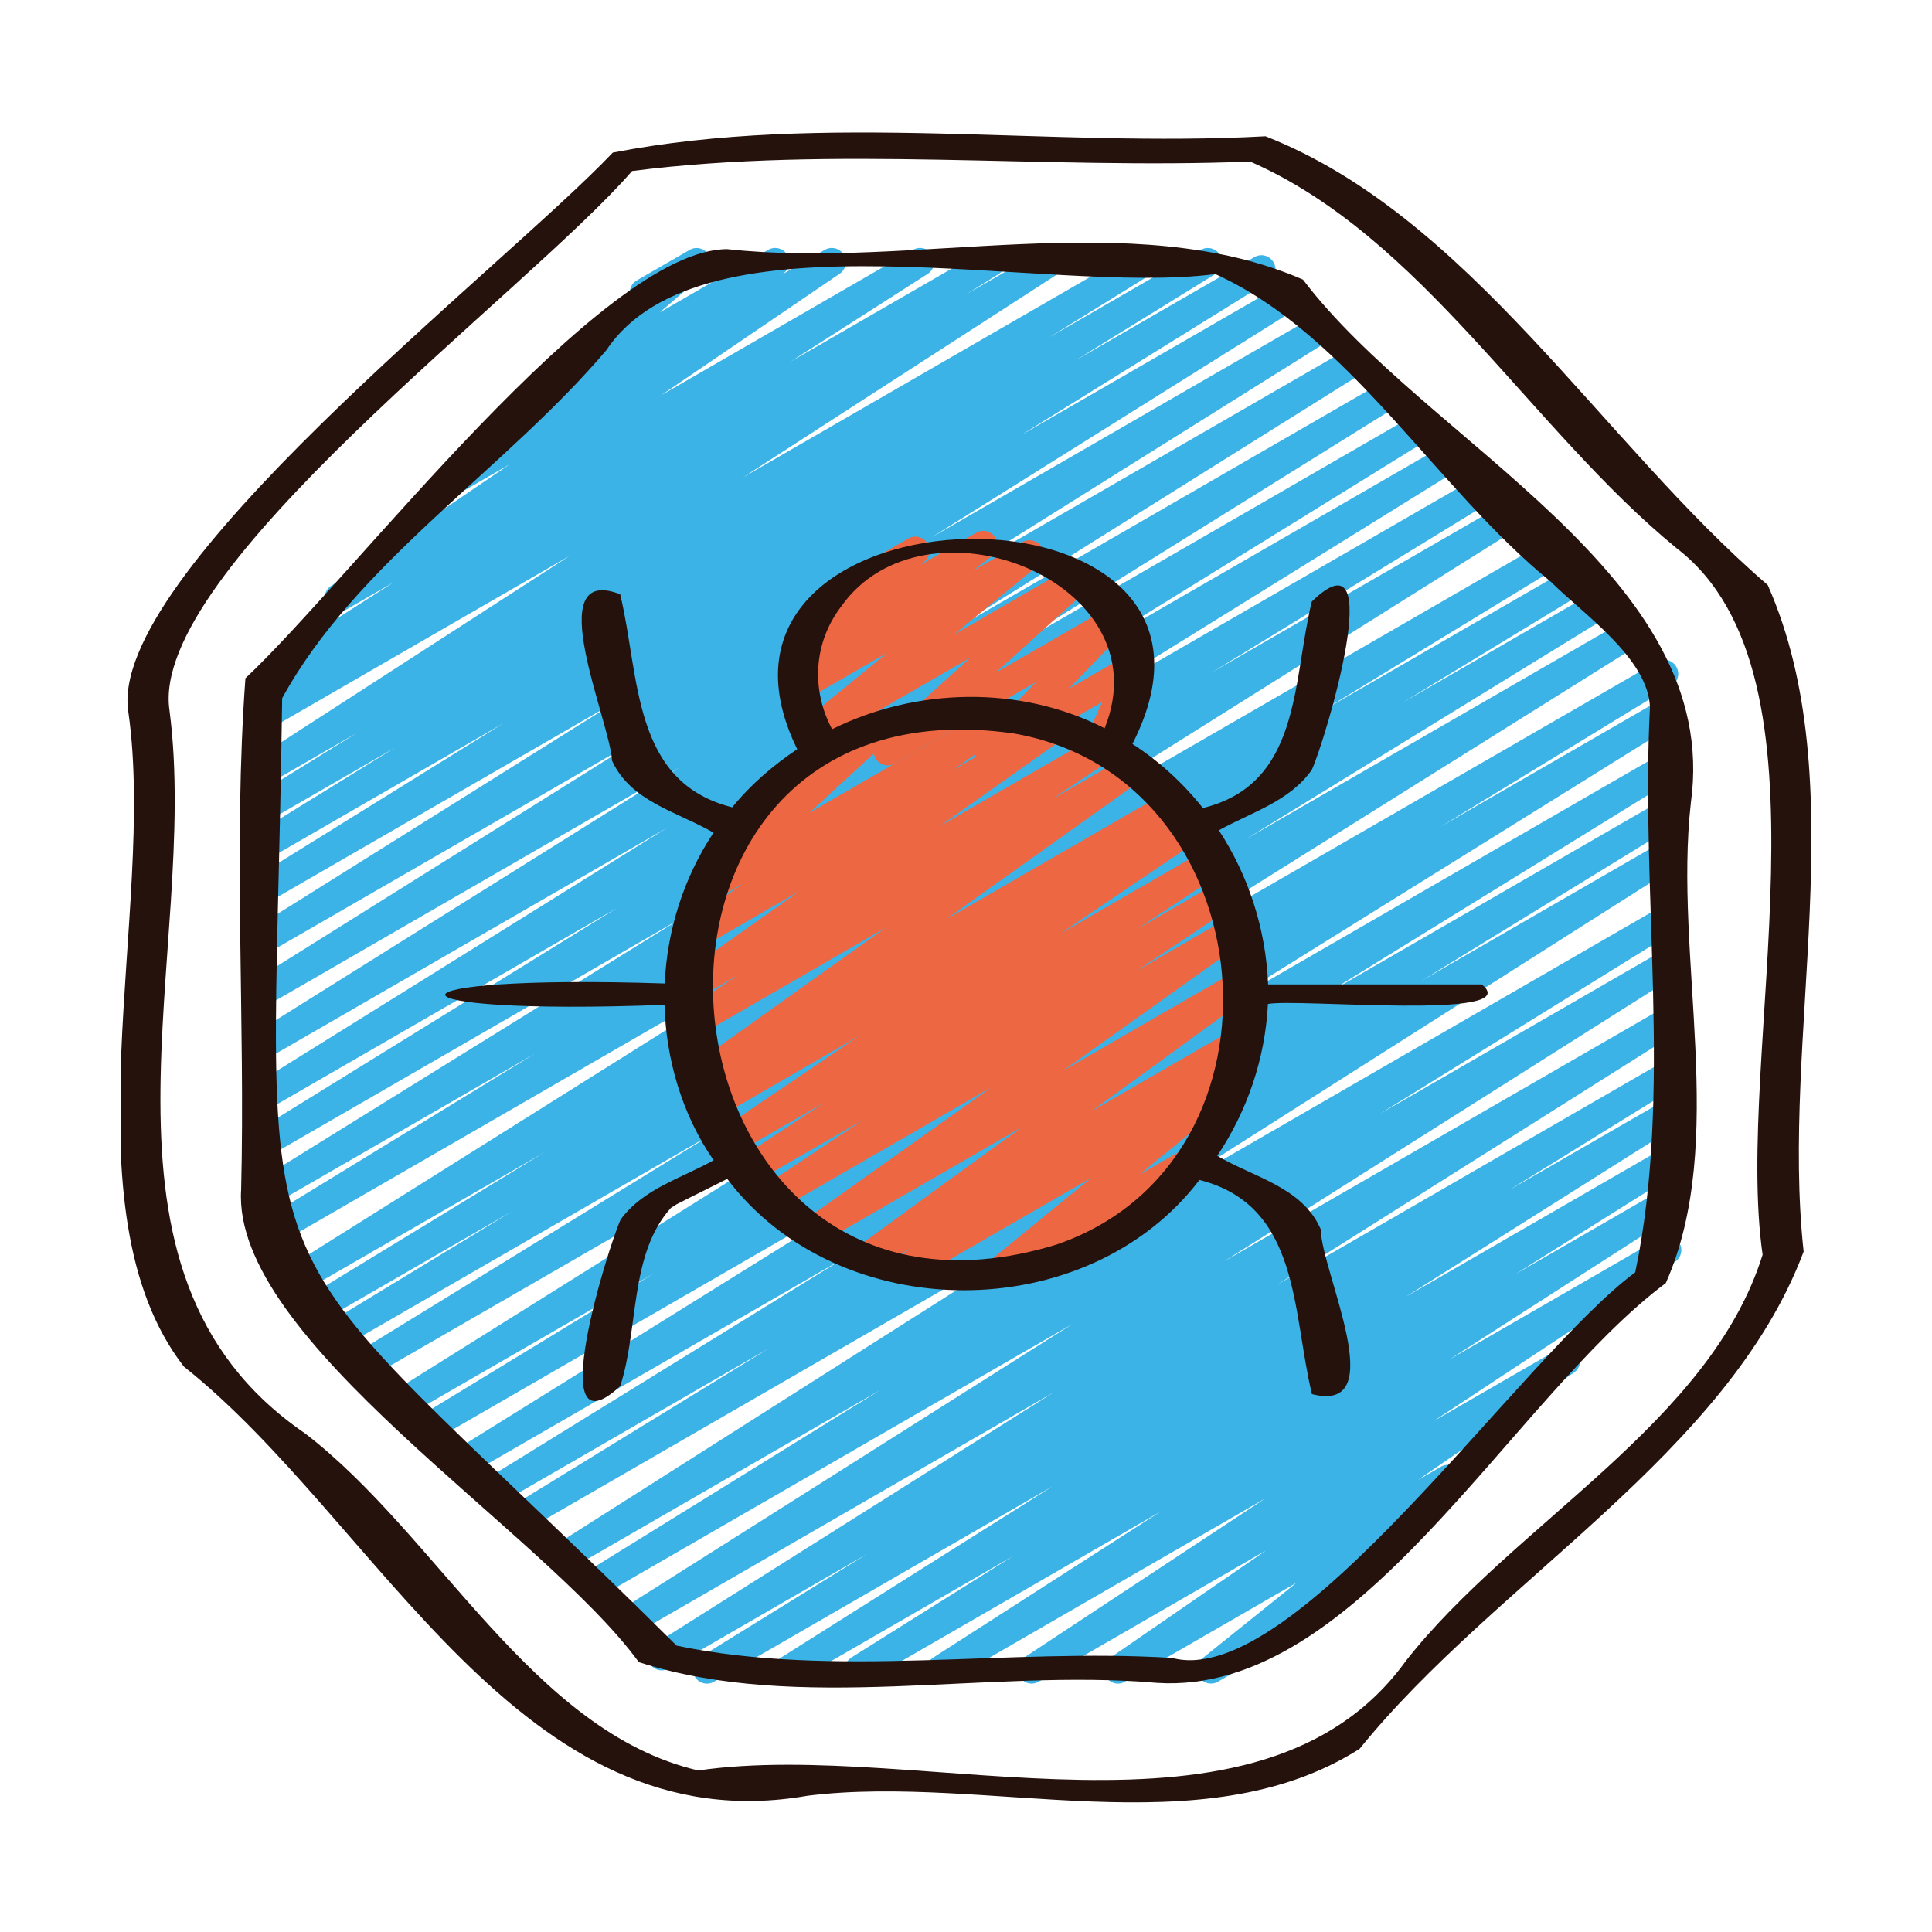
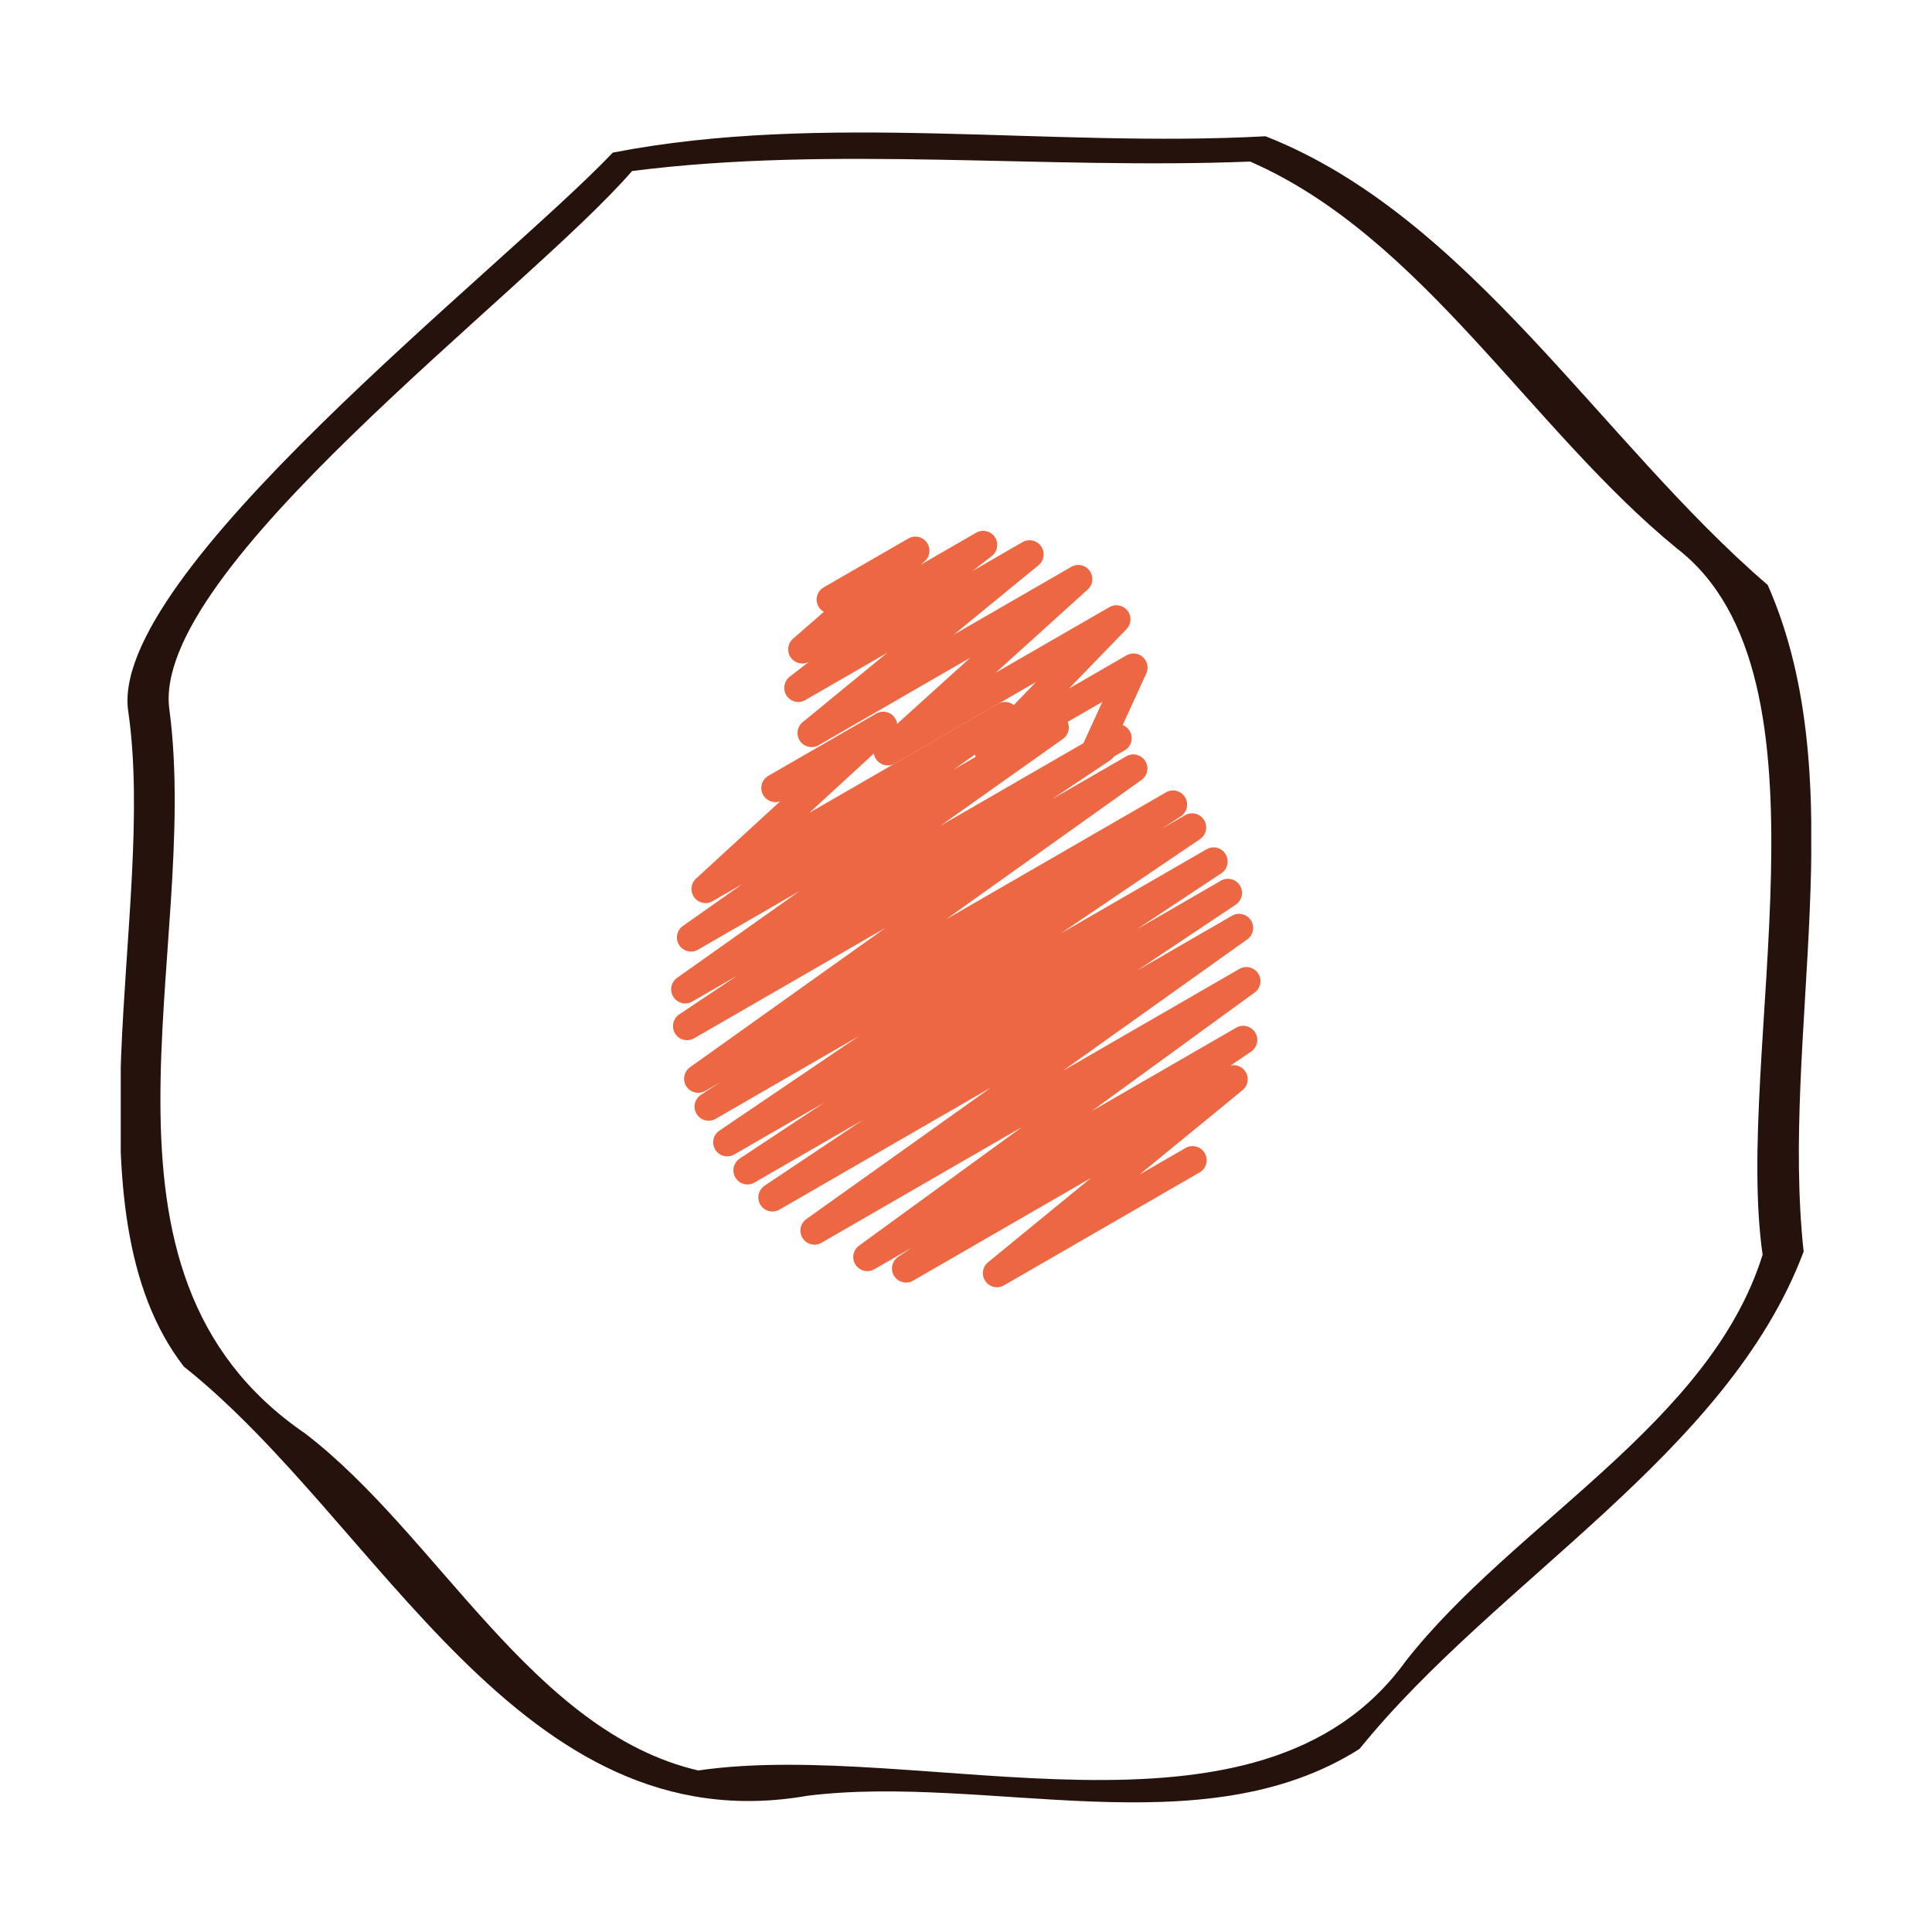
<svg xmlns="http://www.w3.org/2000/svg" width="64" height="64" viewBox="0 0 64 64" fill="none">
  <g clip-path="url(#clip0_307_1488)" filter="url(#filter0_d_307_1488)">
    <path d="M28.6 55.506C28.441 55.506 28.286 55.425 28.199 55.279C28.068 55.06 28.138 54.777 28.354 54.642L32.305 52.2L26.688 55.443C26.468 55.572 26.187 55.499 26.055 55.282C25.923 55.065 25.989 54.783 26.203 54.645L40.612 45.473L23.341 55.443C23.119 55.571 22.839 55.498 22.708 55.279C22.576 55.061 22.645 54.777 22.862 54.643L33.858 47.818L21.149 55.156C20.929 55.285 20.648 55.212 20.516 54.994C20.385 54.775 20.452 54.493 20.667 54.357L38.598 43.047L19.602 54.014C19.379 54.143 19.097 54.069 18.966 53.848C18.835 53.628 18.907 53.344 19.126 53.211L22.841 50.954L18.848 53.26C18.624 53.388 18.343 53.315 18.212 53.094C18.081 52.874 18.154 52.59 18.372 52.457L21.389 50.627L18.108 52.521C17.886 52.649 17.604 52.576 17.474 52.356C17.343 52.136 17.413 51.853 17.63 51.719L29.138 44.657L17.159 51.573C16.937 51.701 16.655 51.628 16.524 51.408C16.394 51.187 16.465 50.905 16.681 50.77L28.578 43.478L16.207 50.62C15.985 50.748 15.703 50.675 15.572 50.455C15.442 50.234 15.512 49.952 15.729 49.818L29.636 41.275L15.197 49.611C14.975 49.739 14.693 49.666 14.563 49.446C14.432 49.226 14.503 48.943 14.72 48.808L27.658 40.891L14.229 48.644C14.008 48.772 13.726 48.699 13.595 48.479C13.464 48.261 13.534 47.977 13.752 47.842L30.753 37.372L13.132 47.546C12.91 47.673 12.627 47.6 12.497 47.379C12.366 47.16 12.437 46.876 12.655 46.743L25.858 38.688L12.175 46.588C11.952 46.717 11.67 46.641 11.54 46.422C11.409 46.202 11.481 45.918 11.699 45.784L22.311 39.344L11.292 45.705C11.069 45.834 10.786 45.758 10.658 45.539C10.527 45.32 10.598 45.035 10.816 44.902L23.16 37.397L10.369 44.781C10.146 44.909 9.863 44.835 9.733 44.614C9.603 44.394 9.676 44.109 9.895 43.977L12.398 42.473L9.649 44.06C9.425 44.188 9.145 44.114 9.013 43.893C8.883 43.674 8.954 43.389 9.173 43.256L20.946 36.105L8.74 43.151C8.517 43.28 8.235 43.205 8.106 42.985C7.975 42.766 8.046 42.481 8.264 42.349L20.841 34.701L7.812 42.223C7.591 42.351 7.309 42.278 7.177 42.058C7.046 41.839 7.116 41.554 7.334 41.421L25.93 29.988L6.695 41.104C6.471 41.232 6.19 41.158 6.059 40.937C5.928 40.717 6.001 40.433 6.219 40.3L14.012 35.59L5.919 40.263C5.696 40.392 5.414 40.317 5.283 40.096C5.153 39.876 5.225 39.592 5.444 39.459L13.723 34.453L5.399 39.258C5.178 39.385 4.894 39.312 4.764 39.091C4.634 38.872 4.705 38.588 4.922 38.455L18.884 29.941L5.195 37.846C4.973 37.975 4.689 37.901 4.559 37.679C4.428 37.459 4.501 37.175 4.721 37.043L9.168 34.361L5.195 36.654C4.973 36.782 4.692 36.709 4.561 36.49C4.429 36.272 4.498 35.988 4.715 35.854L25.084 23.216L5.195 34.7C4.973 34.828 4.691 34.755 4.56 34.535C4.429 34.315 4.5 34.032 4.718 33.897L18.021 25.756L5.195 33.161C4.973 33.289 4.69 33.215 4.56 32.995C4.429 32.776 4.5 32.492 4.719 32.358L14.188 26.59L5.194 31.782C4.972 31.911 4.69 31.837 4.558 31.616C4.427 31.396 4.5 31.111 4.719 30.979L9.324 28.19L5.194 30.575C4.972 30.704 4.69 30.629 4.558 30.409C4.427 30.188 4.5 29.904 4.719 29.771L7.498 28.09L5.194 29.42C4.972 29.549 4.689 29.473 4.559 29.254C4.428 29.035 4.499 28.75 4.718 28.618L11.228 24.657L5.194 28.14C4.974 28.268 4.693 28.195 4.56 27.976C4.428 27.759 4.497 27.475 4.712 27.34L22.396 16.276L5.195 26.211C4.975 26.34 4.694 26.267 4.562 26.049C4.43 25.832 4.497 25.549 4.712 25.413L22.992 13.888L5.195 24.165C4.973 24.293 4.691 24.219 4.56 24C4.429 23.781 4.499 23.497 4.716 23.363L14.981 17.022L5.195 22.671C4.973 22.799 4.692 22.725 4.561 22.508C4.429 22.29 4.498 22.006 4.714 21.871L15.614 15.073L5.195 21.089C4.973 21.217 4.691 21.144 4.56 20.924C4.429 20.704 4.5 20.421 4.717 20.287L6.632 19.113L5.195 19.943C4.975 20.071 4.695 20 4.563 19.783C4.43 19.567 4.496 19.284 4.707 19.147L17.604 10.827L5.283 17.942C5.064 18.071 4.781 17.999 4.65 17.779C4.518 17.561 4.586 17.279 4.801 17.143L10.194 13.752L6.533 15.865C6.314 15.992 6.036 15.921 5.902 15.707C5.77 15.492 5.832 15.211 6.043 15.071L14.753 9.338L10.746 11.651C10.53 11.777 10.253 11.709 10.119 11.498C9.985 11.287 10.041 11.008 10.246 10.865L16.048 6.816L14.943 7.454C14.735 7.576 14.469 7.517 14.33 7.32C14.191 7.124 14.224 6.854 14.406 6.696L19.085 2.663C19.059 2.637 19.036 2.607 19.017 2.573C18.888 2.35 18.964 2.064 19.188 1.935L21.469 0.619C21.678 0.497 21.944 0.556 22.082 0.753C22.221 0.949 22.189 1.219 22.007 1.376L18.767 4.169L25.022 0.558C25.237 0.432 25.515 0.5 25.65 0.711C25.784 0.922 25.728 1.201 25.523 1.345L19.717 5.394L28.097 0.559C28.317 0.431 28.594 0.503 28.728 0.717C28.86 0.932 28.798 1.213 28.587 1.353L19.879 7.085L31.181 0.559C31.402 0.432 31.684 0.503 31.815 0.722C31.947 0.94 31.879 1.222 31.664 1.358L26.269 4.75L33.528 0.559C33.747 0.431 34.027 0.502 34.16 0.719C34.292 0.935 34.227 1.218 34.015 1.355L21.121 9.673L36.906 0.559C37.126 0.429 37.408 0.503 37.54 0.724C37.671 0.943 37.6 1.227 37.383 1.361L35.471 2.533L38.89 0.56C39.111 0.43 39.391 0.505 39.524 0.723C39.655 0.941 39.586 1.225 39.371 1.36L28.476 8.154L41.612 0.568C41.833 0.439 42.115 0.513 42.247 0.732C42.378 0.952 42.308 1.235 42.091 1.37L31.826 7.712L43.317 1.079C43.538 0.951 43.818 1.023 43.95 1.241C44.081 1.459 44.014 1.741 43.799 1.878L25.511 13.407L44.722 2.314C44.944 2.187 45.224 2.259 45.356 2.478C45.488 2.696 45.419 2.979 45.204 3.114L27.527 14.174L45.946 3.538C46.168 3.408 46.451 3.484 46.581 3.704C46.711 3.923 46.64 4.208 46.422 4.341L39.916 8.299L46.757 4.35C46.979 4.22 47.261 4.296 47.393 4.516C47.523 4.736 47.45 5.021 47.232 5.154L44.483 6.816L47.489 5.082C47.71 4.951 47.993 5.028 48.124 5.248C48.255 5.468 48.182 5.753 47.964 5.885L43.314 8.702L48.256 5.849C48.477 5.719 48.76 5.794 48.891 6.015C49.021 6.234 48.95 6.518 48.732 6.652L39.26 12.421L49.13 6.723C49.35 6.594 49.632 6.667 49.764 6.889C49.895 7.108 49.824 7.392 49.606 7.526L36.307 15.665L50.105 7.7C50.326 7.57 50.606 7.644 50.739 7.864C50.87 8.082 50.801 8.366 50.585 8.501L30.214 21.14L51.345 8.94C51.566 8.81 51.85 8.885 51.981 9.107C52.111 9.327 52.039 9.611 51.819 9.744L47.404 12.407L52.1 9.696C52.321 9.566 52.604 9.641 52.735 9.862C52.866 10.082 52.795 10.365 52.577 10.499L38.604 19.019L53.071 10.668C53.292 10.538 53.575 10.613 53.707 10.835C53.837 11.054 53.764 11.339 53.546 11.471L45.279 16.47L53.898 11.495C54.118 11.364 54.402 11.44 54.533 11.662C54.664 11.881 54.591 12.166 54.373 12.298L46.581 17.008L54.715 12.312C54.935 12.182 55.217 12.256 55.349 12.477C55.48 12.696 55.41 12.98 55.192 13.114L36.574 24.561L55.841 13.439C56.063 13.309 56.345 13.385 56.476 13.605C56.606 13.825 56.535 14.109 56.317 14.241L43.74 21.889L56.77 14.367C56.991 14.237 57.274 14.313 57.405 14.534C57.535 14.753 57.464 15.038 57.246 15.171L45.495 22.308L57.678 15.275C57.899 15.144 58.184 15.22 58.313 15.442C58.444 15.662 58.371 15.947 58.152 16.079L55.654 17.58L58.291 16.058C58.512 15.928 58.796 16.004 58.926 16.224C59.056 16.443 58.986 16.728 58.767 16.86L46.423 24.366L58.737 17.257C58.958 17.127 59.241 17.202 59.373 17.423C59.504 17.643 59.432 17.927 59.213 18.061L48.621 24.489L58.808 18.608C59.028 18.479 59.312 18.552 59.443 18.774C59.574 18.993 59.503 19.277 59.285 19.41L46.087 27.462L58.808 20.118C59.028 19.989 59.31 20.062 59.443 20.283C59.574 20.501 59.504 20.785 59.286 20.919L42.272 31.397L58.809 21.85C59.029 21.72 59.311 21.794 59.444 22.015C59.574 22.235 59.504 22.518 59.286 22.653L46.358 30.564L58.809 23.376C59.029 23.247 59.311 23.32 59.444 23.541C59.574 23.761 59.504 24.044 59.287 24.178L45.366 32.73L58.809 24.969C59.029 24.839 59.311 24.913 59.444 25.134C59.574 25.354 59.504 25.637 59.287 25.772L47.404 33.056L58.81 26.471C59.03 26.341 59.312 26.415 59.445 26.636C59.575 26.855 59.505 27.139 59.288 27.273L47.781 34.334L58.81 27.967C59.031 27.837 59.314 27.912 59.446 28.133C59.576 28.353 59.504 28.637 59.285 28.771L56.258 30.606L58.81 29.133C59.031 29.003 59.314 29.079 59.446 29.299C59.575 29.518 59.504 29.803 59.286 29.936L55.583 32.185L58.81 30.322C59.031 30.195 59.312 30.266 59.443 30.484C59.574 30.702 59.507 30.985 59.293 31.121L41.359 42.432L58.81 32.356C59.03 32.228 59.312 32.301 59.444 32.521C59.575 32.74 59.506 33.023 59.29 33.157L48.286 39.986L58.81 33.91C59.031 33.783 59.312 33.855 59.443 34.071C59.574 34.288 59.508 34.57 59.294 34.708L44.885 43.881L58.811 35.842C59.031 35.712 59.313 35.786 59.446 36.006C59.576 36.225 59.506 36.508 59.29 36.643L55.348 39.078L58.811 37.079C59.031 36.951 59.309 37.023 59.442 37.239C59.574 37.454 59.511 37.735 59.3 37.874L46.695 46.099L58.027 39.557C58.246 39.429 58.526 39.501 58.658 39.717C58.79 39.931 58.727 40.213 58.516 40.351L49.378 46.334L53.911 43.717C54.13 43.59 54.405 43.66 54.539 43.872C54.673 44.085 54.615 44.364 54.407 44.507L48.528 48.526L49.886 47.742C50.095 47.618 50.365 47.682 50.502 47.88C50.641 48.079 50.602 48.352 50.415 48.506L45.442 52.597C45.526 52.636 45.599 52.7 45.648 52.786C45.778 53.009 45.701 53.295 45.477 53.424L41.953 55.459C41.743 55.583 41.474 55.52 41.336 55.322C41.198 55.122 41.236 54.85 41.424 54.696L45.459 51.376L38.379 55.462C38.163 55.589 37.886 55.52 37.751 55.307C37.617 55.094 37.676 54.815 37.883 54.672L43.761 50.654L35.433 55.461C35.214 55.589 34.934 55.517 34.802 55.302C34.669 55.087 34.733 54.805 34.944 54.667L44.071 48.692L32.345 55.461C32.125 55.589 31.847 55.517 31.714 55.302C31.582 55.087 31.645 54.805 31.856 54.666L44.458 46.443L28.84 55.46C28.766 55.503 28.686 55.523 28.606 55.523L28.6 55.506Z" fill="white" />
-     <path d="M26.119 51.773C25.961 51.773 25.807 51.692 25.719 51.548C25.588 51.33 25.655 51.047 25.87 50.911L34.876 45.23L23.653 51.709C23.431 51.838 23.149 51.764 23.018 51.545C22.888 51.326 22.958 51.043 23.174 50.908L28.719 47.479L22.156 51.269C21.937 51.398 21.656 51.325 21.523 51.106C21.392 50.889 21.459 50.606 21.673 50.47L34.909 42.121L21.014 50.143C20.793 50.272 20.513 50.199 20.381 49.981C20.249 49.763 20.316 49.48 20.53 49.344L35.545 39.847L19.805 48.934C19.583 49.061 19.301 48.988 19.171 48.769C19.04 48.551 19.11 48.267 19.326 48.133L29.168 42.041L18.861 47.991C18.642 48.12 18.361 48.048 18.229 47.828C18.097 47.612 18.163 47.329 18.377 47.193L36.447 35.714L17.515 46.644C17.292 46.772 17.011 46.699 16.88 46.479C16.749 46.259 16.819 45.976 17.037 45.842L25.487 40.655L16.637 45.765C16.415 45.894 16.133 45.82 16.003 45.6C15.872 45.381 15.942 45.097 16.158 44.963L28.039 37.631L15.652 44.781C15.43 44.909 15.15 44.835 15.019 44.617C14.887 44.398 14.956 44.116 15.172 43.98L31.209 33.997L14.509 43.639C14.287 43.767 14.004 43.693 13.874 43.473C13.744 43.253 13.815 42.969 14.032 42.836L21.674 38.176L13.668 42.798C13.449 42.928 13.167 42.854 13.034 42.634C12.903 42.417 12.972 42.133 13.187 41.998L31.704 30.401L12.411 41.54C12.189 41.667 11.907 41.595 11.776 41.374C11.646 41.156 11.716 40.871 11.933 40.738L23.875 33.397L11.445 40.574C11.222 40.702 10.939 40.628 10.81 40.407C10.68 40.188 10.751 39.904 10.969 39.771L16.953 36.132L10.645 39.773C10.424 39.901 10.14 39.827 10.011 39.607C9.88 39.387 9.951 39.104 10.168 38.97L18.021 34.18L9.799 38.927C9.579 39.056 9.297 38.984 9.165 38.764C9.033 38.546 9.101 38.264 9.317 38.127L28.547 26.051L8.93 37.377C8.708 37.505 8.427 37.432 8.295 37.212C8.164 36.992 8.235 36.709 8.453 36.574L17.734 30.895L8.923 35.982C8.701 36.109 8.419 36.036 8.289 35.817C8.158 35.599 8.228 35.315 8.443 35.181L22.657 26.366L8.922 34.296C8.7 34.424 8.418 34.35 8.288 34.132C8.157 33.912 8.227 33.63 8.443 33.494L20.455 26.069L8.922 32.728C8.7 32.857 8.42 32.783 8.288 32.564C8.157 32.346 8.226 32.063 8.442 31.927L22.102 23.42L8.922 31.028C8.702 31.157 8.42 31.084 8.288 30.865C8.157 30.647 8.226 30.364 8.441 30.229L22.501 21.426L8.921 29.266C8.701 29.395 8.419 29.321 8.288 29.103C8.156 28.885 8.225 28.602 8.44 28.466L21.554 20.254L8.921 27.546C8.701 27.675 8.419 27.602 8.288 27.383C8.156 27.165 8.225 26.882 8.44 26.746L20.588 19.136L8.921 25.872C8.699 26 8.419 25.926 8.288 25.707C8.156 25.489 8.225 25.205 8.442 25.071L16.682 19.956L8.921 24.437C8.699 24.566 8.417 24.492 8.287 24.273C8.156 24.054 8.226 23.77 8.442 23.636L13.088 20.766L8.921 23.172C8.699 23.299 8.417 23.226 8.288 23.007C8.156 22.789 8.226 22.505 8.442 22.371L11.826 20.276L8.921 21.953C8.702 22.08 8.422 22.01 8.289 21.792C8.157 21.577 8.222 21.295 8.434 21.157L18.872 14.412L8.921 20.157C8.699 20.285 8.419 20.211 8.288 19.994C8.156 19.775 8.225 19.492 8.441 19.357L9.522 18.681L8.998 18.984C8.778 19.113 8.498 19.039 8.366 18.822C8.233 18.606 8.3 18.324 8.512 18.187L13.043 15.287L11.454 16.203C11.237 16.331 10.96 16.261 10.825 16.047C10.692 15.835 10.751 15.556 10.959 15.414L16.881 11.383L15.45 12.209C15.233 12.336 14.955 12.267 14.821 12.053C14.687 11.84 14.746 11.561 14.954 11.419L17.553 9.649C17.493 9.617 17.44 9.57 17.398 9.511C17.26 9.315 17.292 9.045 17.474 8.888L20.92 5.923C20.794 5.701 20.872 5.417 21.094 5.289L22.844 4.279C23.053 4.157 23.318 4.217 23.458 4.413C23.596 4.609 23.563 4.88 23.381 5.037L21.857 6.348L25.445 4.277C25.663 4.152 25.941 4.219 26.074 4.433C26.207 4.646 26.149 4.925 25.941 5.067L25.876 5.112L27.321 4.277C27.539 4.152 27.817 4.219 27.95 4.433C28.084 4.646 28.025 4.925 27.817 5.067L21.896 9.097L30.244 4.277C30.465 4.149 30.744 4.222 30.876 4.439C31.009 4.655 30.942 4.937 30.73 5.074L26.184 7.983L32.605 4.277C32.826 4.147 33.106 4.222 33.238 4.441C33.37 4.659 33.301 4.942 33.085 5.077L32.018 5.743L34.557 4.278C34.776 4.151 35.057 4.221 35.189 4.439C35.322 4.654 35.256 4.936 35.044 5.074L24.609 11.817L37.665 4.279C37.885 4.149 38.168 4.223 38.299 4.443C38.431 4.662 38.361 4.945 38.144 5.08L34.758 7.176L39.776 4.279C39.997 4.149 40.279 4.223 40.411 4.443C40.542 4.663 40.472 4.946 40.255 5.081L35.615 7.946L41.551 4.519C41.773 4.389 42.053 4.463 42.185 4.683C42.317 4.902 42.248 5.185 42.031 5.32L33.788 10.436L42.526 5.392C42.747 5.264 43.028 5.337 43.16 5.555C43.291 5.772 43.222 6.056 43.008 6.191L30.858 13.802L43.587 6.454C43.808 6.326 44.09 6.4 44.221 6.617C44.352 6.835 44.283 7.118 44.069 7.254L30.961 15.463L44.677 7.544C44.898 7.417 45.179 7.489 45.311 7.707C45.443 7.926 45.373 8.208 45.159 8.344L31.083 17.154L45.794 8.661C46.015 8.531 46.297 8.605 46.428 8.825C46.56 9.043 46.491 9.327 46.275 9.462L32.63 17.96L46.871 9.737C47.093 9.607 47.375 9.681 47.506 9.901C47.637 10.121 47.567 10.404 47.35 10.539L35.339 17.964L47.867 10.731C48.087 10.601 48.368 10.675 48.5 10.896C48.632 11.114 48.562 11.398 48.346 11.532L34.123 20.352L48.935 11.801C49.155 11.671 49.437 11.745 49.57 11.966C49.7 12.185 49.63 12.469 49.412 12.604L40.137 18.279L49.823 12.688C50.044 12.561 50.325 12.632 50.456 12.851C50.588 13.068 50.52 13.351 50.304 13.487L31.068 25.568L51.124 13.989C51.344 13.86 51.628 13.934 51.758 14.156C51.889 14.375 51.818 14.659 51.601 14.792L43.761 19.574L51.969 14.835C52.191 14.704 52.473 14.781 52.604 15.001C52.735 15.222 52.664 15.505 52.445 15.638L46.473 19.271L52.77 15.635C52.991 15.506 53.273 15.579 53.405 15.8C53.535 16.019 53.465 16.303 53.248 16.437L41.289 23.788L53.737 16.602C53.958 16.474 54.239 16.548 54.371 16.765C54.502 16.983 54.433 17.266 54.219 17.402L35.713 28.991L54.894 17.918C55.115 17.788 55.398 17.863 55.528 18.084C55.659 18.303 55.588 18.587 55.37 18.721L47.723 23.384L55.072 19.142C55.293 19.012 55.573 19.085 55.706 19.306C55.837 19.523 55.768 19.807 55.553 19.942L39.515 29.925L55.072 20.944C55.293 20.814 55.575 20.888 55.706 21.109C55.837 21.327 55.767 21.611 55.551 21.745L43.67 29.078L55.073 22.495C55.294 22.366 55.576 22.439 55.707 22.66C55.838 22.88 55.768 23.163 55.551 23.297L47.1 28.484L55.073 23.881C55.294 23.753 55.574 23.826 55.706 24.043C55.837 24.261 55.771 24.543 55.557 24.679L37.485 36.16L55.074 26.005C55.295 25.875 55.577 25.949 55.707 26.169C55.839 26.388 55.769 26.672 55.553 26.806L45.703 32.903L55.074 27.493C55.295 27.366 55.575 27.438 55.706 27.655C55.838 27.873 55.771 28.156 55.557 28.292L40.547 37.786L55.074 29.4C55.295 29.272 55.575 29.344 55.706 29.562C55.838 29.781 55.771 30.062 55.556 30.199L42.325 38.545L55.074 31.184C55.295 31.055 55.577 31.129 55.707 31.349C55.839 31.567 55.769 31.851 55.553 31.985L49.989 35.425L55.074 32.49C55.295 32.363 55.575 32.435 55.706 32.652C55.838 32.87 55.771 33.153 55.556 33.289L46.555 38.966L55.074 34.048C55.295 33.92 55.576 33.992 55.707 34.211C55.839 34.429 55.771 34.711 55.555 34.848L50.192 38.212L55.074 35.394C55.293 35.267 55.574 35.338 55.706 35.555C55.838 35.771 55.773 36.053 55.56 36.191L48.015 41.036L54.996 37.005C55.215 36.877 55.493 36.949 55.627 37.164C55.76 37.378 55.697 37.66 55.487 37.799L47.485 43.08L51.645 40.678C51.863 40.552 52.139 40.621 52.273 40.833C52.407 41.045 52.349 41.324 52.142 41.467L46.967 45.03L47.736 44.586C47.946 44.463 48.217 44.525 48.354 44.726C48.492 44.928 48.451 45.2 48.261 45.353L43.983 48.794C44.055 48.833 44.117 48.892 44.16 48.969C44.29 49.192 44.213 49.478 43.989 49.606L40.349 51.707C40.138 51.831 39.867 51.766 39.731 51.567C39.593 51.366 39.635 51.093 39.824 50.94L42.95 48.429L37.267 51.708C37.05 51.836 36.774 51.766 36.639 51.553C36.505 51.342 36.563 51.062 36.77 50.92L41.944 47.357L34.407 51.708C34.187 51.835 33.909 51.764 33.776 51.55C33.643 51.336 33.706 51.054 33.916 50.915L41.919 45.634L31.398 51.708C31.178 51.836 30.898 51.764 30.766 51.547C30.633 51.331 30.699 51.048 30.912 50.911L38.449 46.07L28.685 51.707C28.465 51.836 28.183 51.764 28.051 51.544C27.919 51.327 27.987 51.044 28.203 50.907L33.564 47.544L26.352 51.707C26.279 51.75 26.198 51.77 26.119 51.77V51.773Z" fill="#3BB3E7" />
    <path d="M29.408 21.355C29.264 21.355 29.122 21.288 29.031 21.163C28.891 20.971 28.918 20.703 29.096 20.542L32.146 17.785L27.119 20.686C26.909 20.809 26.64 20.747 26.502 20.548C26.364 20.348 26.402 20.076 26.59 19.922L29.395 17.622L26.679 19.19C26.467 19.314 26.194 19.25 26.058 19.046C25.922 18.842 25.966 18.567 26.16 18.417L26.804 17.919C26.599 18.037 26.337 17.978 26.196 17.783C26.057 17.587 26.088 17.317 26.268 17.16L27.291 16.268C27.221 16.229 27.158 16.171 27.115 16.095C26.985 15.872 27.062 15.586 27.286 15.457L30.09 13.839C30.296 13.72 30.562 13.775 30.703 13.972C30.842 14.168 30.81 14.437 30.63 14.595L30.502 14.706L32.335 13.648C32.547 13.524 32.82 13.588 32.956 13.791C33.092 13.995 33.048 14.27 32.854 14.421L32.211 14.918L33.872 13.959C34.082 13.836 34.351 13.898 34.489 14.098C34.627 14.297 34.589 14.57 34.402 14.724L31.595 17.024L35.486 14.779C35.691 14.659 35.956 14.714 36.096 14.909C36.236 15.101 36.209 15.369 36.032 15.529L32.982 18.286L36.748 16.113C36.948 15.995 37.206 16.046 37.35 16.229C37.494 16.412 37.479 16.674 37.317 16.841L35.409 18.811L37.315 17.71C37.491 17.61 37.712 17.63 37.862 17.768C38.013 17.905 38.057 18.123 37.973 18.308L37.191 20.018C37.287 20.055 37.37 20.123 37.426 20.219C37.555 20.441 37.479 20.728 37.255 20.857L36.517 21.283C36.343 21.383 36.12 21.361 35.971 21.225C35.82 21.089 35.775 20.871 35.859 20.686L36.517 19.25L32.985 21.288C32.785 21.405 32.526 21.355 32.383 21.171C32.24 20.988 32.254 20.726 32.415 20.56L34.324 18.59L29.641 21.293C29.568 21.335 29.488 21.355 29.408 21.355Z" fill="#EE6743" />
    <path d="M33.026 38.642C32.878 38.642 32.733 38.571 32.642 38.441C32.504 38.241 32.542 37.968 32.731 37.814L36.141 35.022L30.248 38.424C30.032 38.551 29.754 38.481 29.619 38.268C29.486 38.054 29.546 37.775 29.754 37.633L30.195 37.334L28.965 38.045C28.75 38.169 28.474 38.103 28.341 37.895C28.204 37.687 28.257 37.409 28.457 37.264L33.86 33.332L27.215 37.168C27 37.294 26.724 37.226 26.589 37.017C26.454 36.807 26.508 36.53 26.711 36.384L32.828 32.025L25.822 36.07C25.602 36.196 25.325 36.127 25.192 35.912C25.058 35.698 25.12 35.418 25.329 35.277L28.592 33.096L24.995 35.173C24.775 35.3 24.496 35.23 24.365 35.015C24.231 34.8 24.294 34.52 24.503 34.38L27.305 32.524L24.326 34.243C24.109 34.371 23.832 34.301 23.697 34.087C23.564 33.874 23.623 33.595 23.832 33.453L28.453 30.322L23.709 33.062C23.489 33.19 23.21 33.118 23.078 32.902C22.944 32.687 23.009 32.405 23.22 32.267L23.848 31.858L23.362 32.138C23.148 32.262 22.871 32.197 22.736 31.986C22.602 31.776 22.655 31.499 22.858 31.354L29.343 26.73L22.994 30.395C22.775 30.521 22.498 30.452 22.364 30.237C22.231 30.024 22.293 29.744 22.501 29.603L24.432 28.312L22.934 29.177C22.72 29.304 22.442 29.235 22.308 29.025C22.172 28.815 22.227 28.537 22.431 28.392L26.485 25.519L23.124 27.459C22.91 27.586 22.632 27.517 22.498 27.307C22.363 27.096 22.418 26.818 22.622 26.674L24.601 25.279L23.606 25.853C23.402 25.974 23.138 25.918 22.996 25.725C22.856 25.533 22.881 25.267 23.057 25.105L25.846 22.543C25.639 22.619 25.397 22.537 25.282 22.338C25.152 22.115 25.229 21.829 25.453 21.7L29.025 19.639C29.23 19.519 29.492 19.574 29.634 19.766C29.774 19.958 29.749 20.225 29.573 20.386L26.81 22.926L33.059 19.317C33.273 19.191 33.551 19.259 33.686 19.47C33.821 19.68 33.766 19.959 33.562 20.102L31.584 21.498L34.705 19.695C34.919 19.569 35.197 19.637 35.331 19.848C35.467 20.058 35.411 20.336 35.208 20.48L31.151 23.356L36.279 20.395C36.497 20.267 36.774 20.337 36.909 20.553C37.042 20.767 36.98 21.047 36.772 21.188L34.844 22.477L37.309 21.054C37.523 20.927 37.798 20.995 37.935 21.206C38.07 21.416 38.017 21.693 37.813 21.838L31.332 26.459L38.625 22.248C38.844 22.12 39.123 22.192 39.256 22.408C39.389 22.623 39.325 22.905 39.113 23.043L38.482 23.453L39.257 23.006C39.475 22.88 39.752 22.948 39.886 23.162C40.019 23.375 39.96 23.655 39.752 23.797L35.124 26.931L39.967 24.134C40.185 24.006 40.465 24.077 40.597 24.292C40.731 24.507 40.668 24.788 40.459 24.928L37.655 26.785L40.443 25.175C40.662 25.046 40.939 25.118 41.073 25.333C41.207 25.547 41.145 25.826 40.937 25.967L37.679 28.144L40.812 26.335C41.025 26.208 41.302 26.276 41.438 26.486C41.572 26.696 41.519 26.974 41.316 27.119L35.197 31.48L41.054 28.098C41.267 27.972 41.544 28.04 41.679 28.247C41.815 28.456 41.763 28.734 41.562 28.879L36.161 32.809L40.949 30.045C41.167 29.918 41.445 29.988 41.578 30.201C41.712 30.415 41.652 30.694 41.444 30.836L40.762 31.298C40.944 31.255 41.139 31.327 41.249 31.487C41.388 31.687 41.349 31.959 41.161 32.113L37.751 34.907L39.272 34.029C39.494 33.899 39.781 33.976 39.909 34.2C40.039 34.423 39.962 34.709 39.739 34.838L33.259 38.579C33.187 38.621 33.105 38.642 33.026 38.642Z" fill="#EE6743" />
    <path d="M58.559 15.379C53.058 10.654 48.674 3.164 41.921 0.514C34.764 0.904 27.303 -0.304 20.3 1.055C16.644 4.906 3.485 15.049 4.255 19.613C5.184 26.14 2.071 36.084 6.091 41.27C12.586 46.43 17.203 57.158 26.754 55.486C32.702 54.751 39.816 57.251 45.038 53.933C49.559 48.341 57.223 44.174 59.748 37.462C58.971 30.319 61.456 21.936 58.558 15.378L58.559 15.379ZM58.389 37.564C56.646 43.154 50.158 46.45 46.573 51.018C41.702 57.767 30.532 53.571 23.131 54.649C17.633 53.369 14.507 46.85 10.098 43.478C2.269 38.121 6.665 27.55 5.614 19.527C4.928 14.885 17.441 5.703 20.939 1.665C27.623 0.813 34.628 1.623 41.413 1.352C47.109 3.841 50.704 10.203 55.542 14.162C61.042 18.379 57.424 30.877 58.389 37.563V37.564Z" fill="#26120C" />
-     <path d="M56.013 22.585C57.054 15.033 47.282 10.699 43.163 5.262C37.501 2.797 30.275 4.931 24.091 4.253C19.915 4.254 11.675 15.145 8.13 18.468C7.72 24.059 8.127 29.775 7.988 35.405C7.661 40.403 17.999 46.713 21.162 51.061C26.485 52.772 32.698 51.261 38.322 51.747C45.008 52.188 50.042 42.352 55.183 38.502C57.264 33.792 55.433 27.728 56.013 22.585ZM54.169 38.147C50.354 40.98 42.906 52.007 38.832 50.922C33.424 50.583 27.637 51.606 22.414 50.514C7.315 35.53 9.06 40.628 9.347 19.13C11.795 14.648 16.736 11.551 20.089 7.597C23.282 2.82 34.661 5.817 40.258 5.079C44.691 7.084 47.562 12.178 51.378 15.276C52.424 16.323 54.604 17.809 54.657 19.43C54.334 25.589 55.417 32.205 54.169 38.147Z" fill="#26120C" />
-     <path d="M49.081 28.609H42.008C41.931 26.759 41.354 25 40.376 23.505C41.452 22.906 42.714 22.554 43.455 21.502C43.878 20.601 46.05 13.397 43.453 15.93C42.807 18.597 43.103 21.967 39.847 22.768C39.194 21.945 38.41 21.223 37.513 20.644C42.251 11.361 21.976 11.755 26.409 20.819C25.615 21.35 24.87 21.987 24.256 22.744C20.922 21.903 21.203 18.42 20.544 15.685C17.875 14.654 20.215 19.907 20.274 21.197C20.892 22.557 22.445 22.892 23.636 23.584C22.644 25.083 22.099 26.818 22.019 28.579C12.335 28.262 12.311 29.656 22.013 29.287C22.06 31.081 22.59 32.913 23.639 34.435C22.576 35.034 21.307 35.374 20.558 36.401C20.141 37.32 17.962 44.306 20.546 41.917C21.165 40.013 20.845 37.542 22.226 36.013C22.226 36.013 22.51 35.838 22.362 35.92C22.935 35.625 23.516 35.345 24.09 35.053C27.811 39.962 36.008 39.969 39.734 35.087C43.075 35.937 42.796 39.439 43.459 42.181C46.126 42.868 43.769 38.123 43.751 36.72C43.142 35.321 41.527 35.001 40.323 34.288C41.306 32.819 41.908 31.092 42.002 29.258C42.929 29.066 50.603 29.811 49.081 28.608V28.609ZM27.866 16.089C30.631 12.173 38.561 15.241 36.592 20.125C33.776 18.684 30.33 18.784 27.564 20.156C26.872 18.857 26.94 17.302 27.866 16.089ZM35.01 37.224C21.143 41.485 19.087 18.262 33.565 20.294C41.967 21.731 43.114 34.431 35.01 37.224Z" fill="#26120C" />
  </g>
  <defs>
    <filter id="filter0_d_307_1488" x="0" y="0" width="64" height="64" filterUnits="userSpaceOnUse" color-interpolation-filters="sRGB">
      <feFlood flood-opacity="0" result="BackgroundImageFix" />
      <feColorMatrix in="SourceAlpha" type="matrix" values="0 0 0 0 0 0 0 0 0 0 0 0 0 0 0 0 0 0 127 0" result="hardAlpha" />
      <feOffset dy="4" />
      <feGaussianBlur stdDeviation="2" />
      <feComposite in2="hardAlpha" operator="out" />
      <feColorMatrix type="matrix" values="0 0 0 0 0 0 0 0 0 0 0 0 0 0 0 0 0 0 0.25 0" />
      <feBlend mode="normal" in2="BackgroundImageFix" result="effect1_dropShadow_307_1488" />
      <feBlend mode="normal" in="SourceGraphic" in2="effect1_dropShadow_307_1488" result="shape" />
    </filter>
    <clipPath id="clip0_307_1488">
      <rect width="56" height="56" fill="white" transform="translate(4)" />
    </clipPath>
  </defs>
</svg>